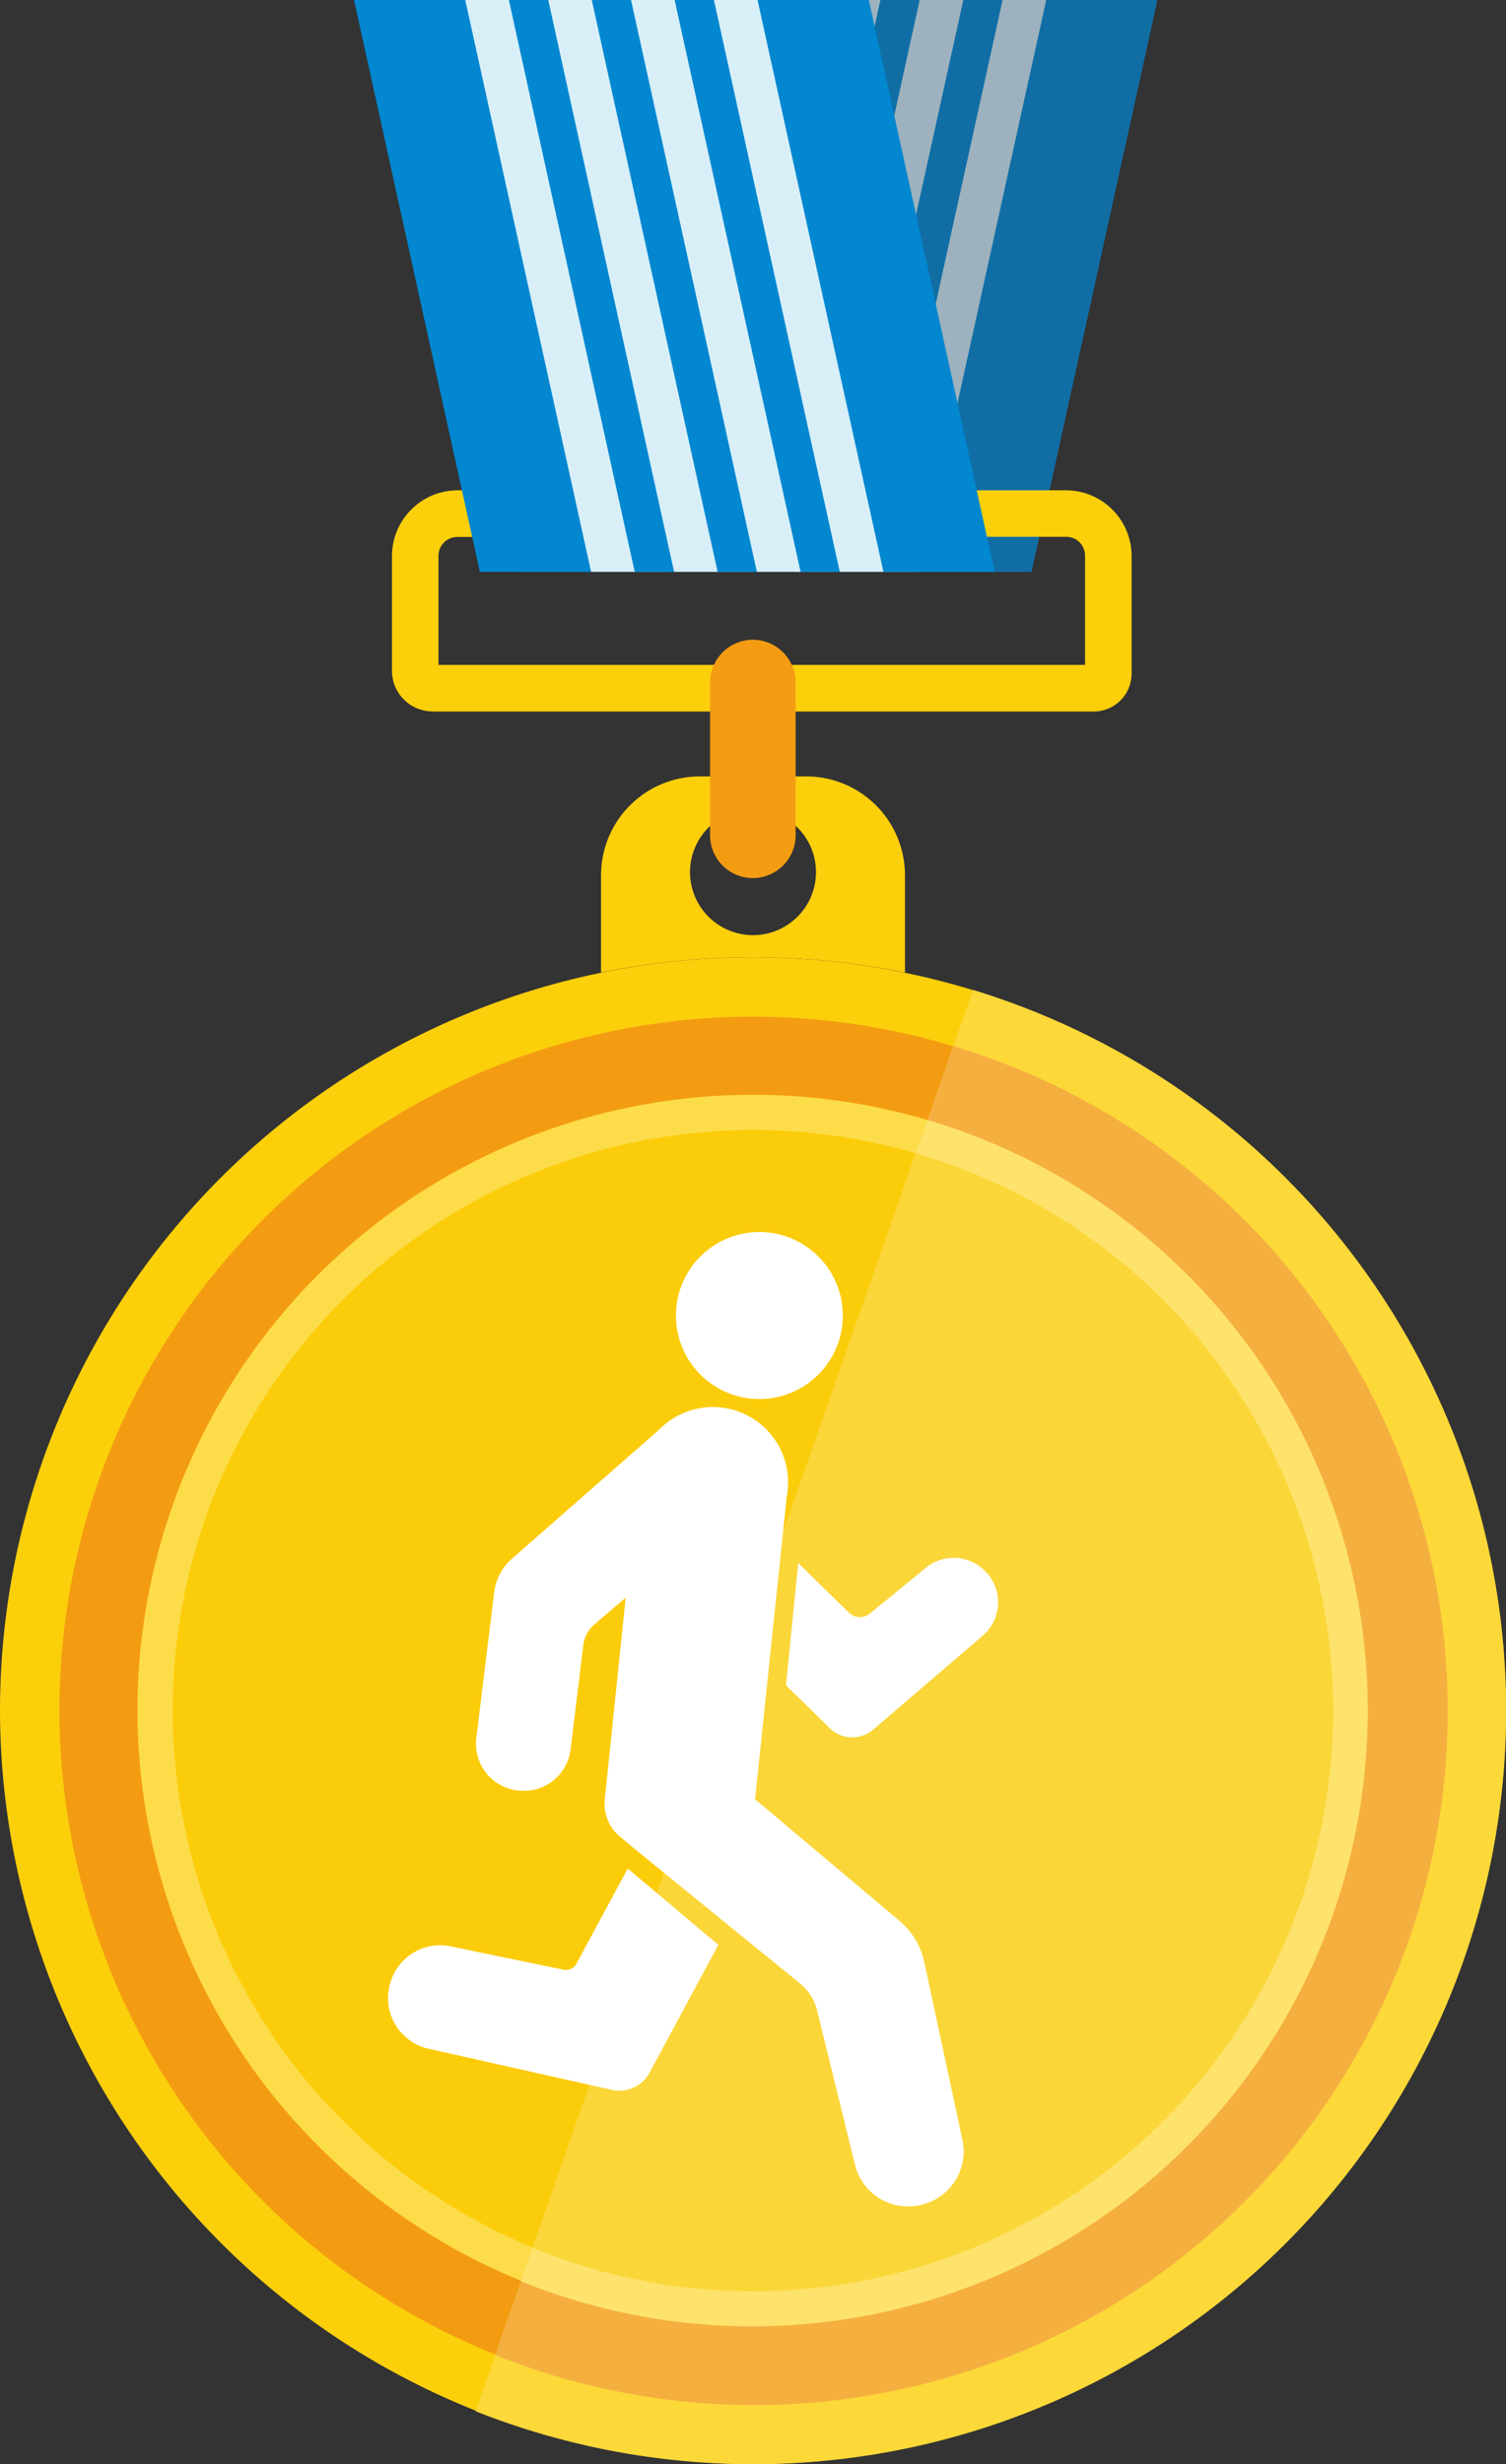
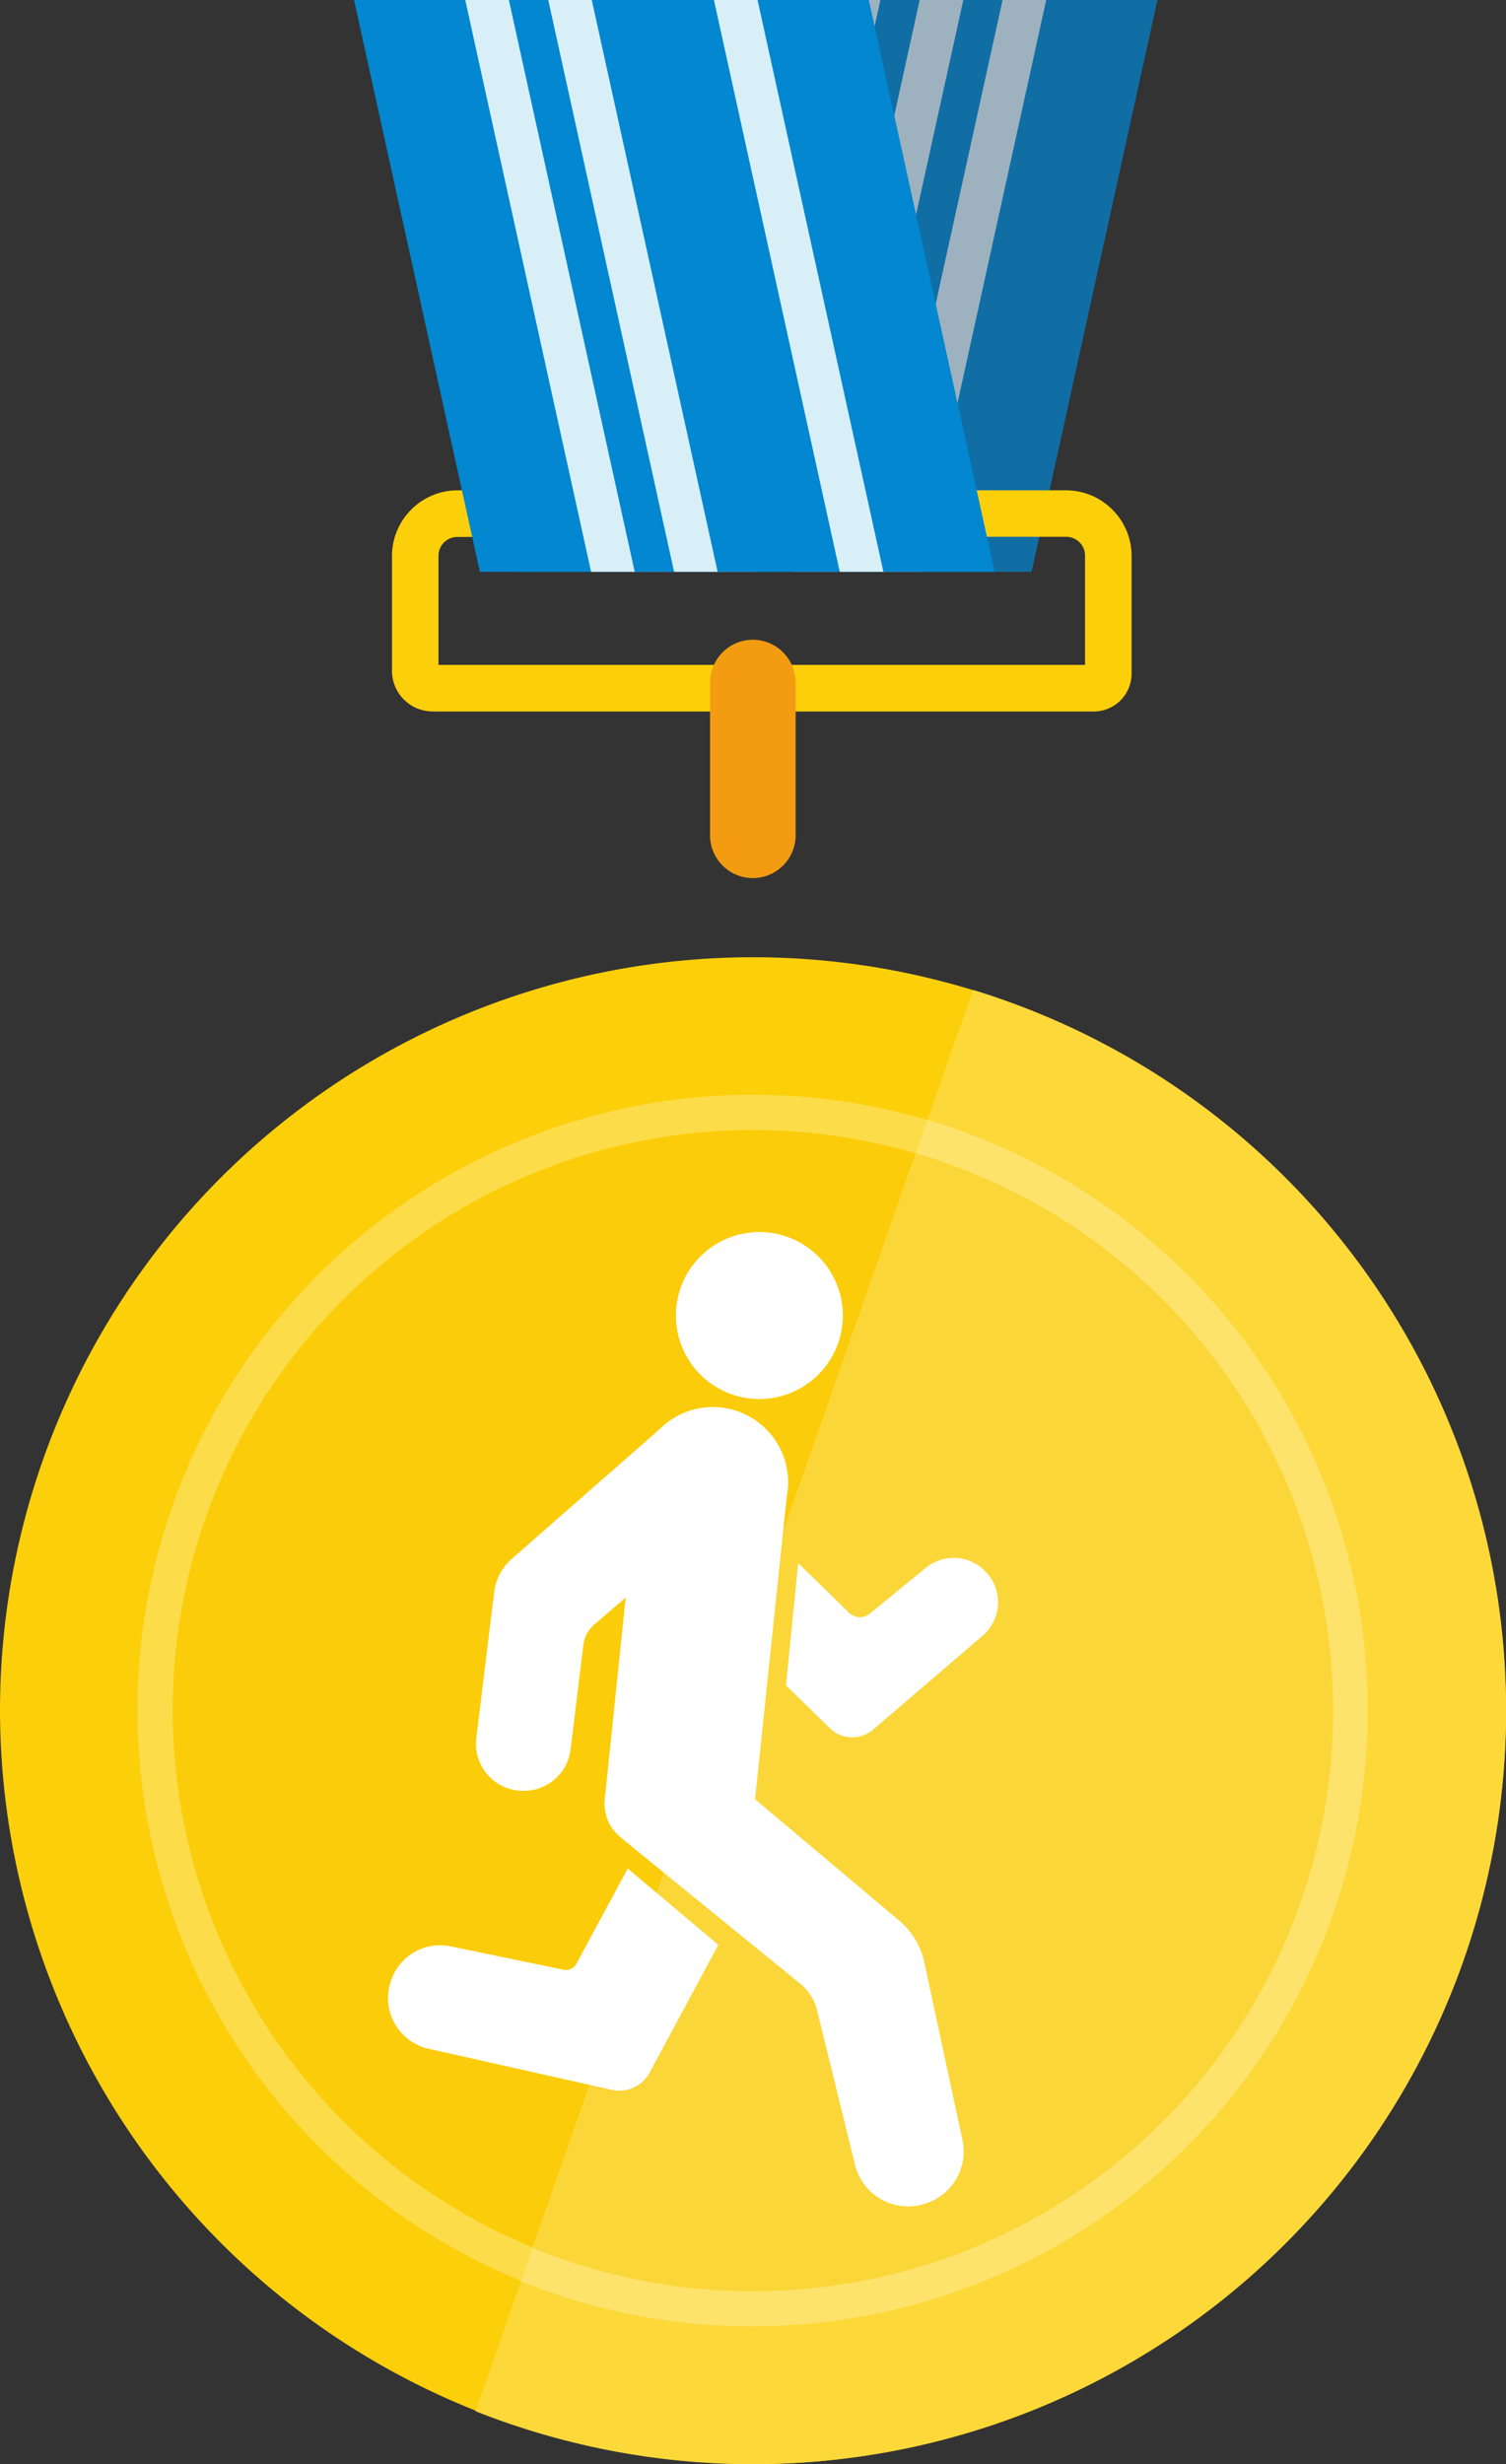
<svg xmlns="http://www.w3.org/2000/svg" width="46.052" height="75.307" viewBox="0 0 46.052 75.307">
  <rect x="0" y="0" width="46.052" height="75.307" fill="#333333" stroke="none" />
  <defs>
    <clipPath id="clip-path">
      <rect id="Rectangle_130" data-name="Rectangle 130" width="46.052" height="75.307" fill="none" />
    </clipPath>
    <clipPath id="clip-path-2">
      <rect id="Rectangle_131" data-name="Rectangle 131" width="18.655" height="29.783" transform="translate(0 0)" fill="#fff" />
    </clipPath>
  </defs>
  <g id="Group_2463" data-name="Group 2463" transform="translate(-1568 -12209.973)">
    <g id="Group_2460" data-name="Group 2460" transform="translate(1568 12209.973)">
      <path id="Path_16646" data-name="Path 16646" d="M49.479,0,45.631,17.476H61.372L65.22,0Z" transform="translate(-29.827 0)" fill="#106ea5" />
      <path id="Path_16647" data-name="Path 16647" d="M81.256,0,77.408,17.476h1.334L82.59,0Z" transform="translate(-50.598 0)" fill="#9db2be" />
      <path id="Path_16648" data-name="Path 16648" d="M73.938,0,70.09,17.476h1.334L75.272,0Z" transform="translate(-45.815 0)" fill="#9db2be" />
      <path id="Path_16649" data-name="Path 16649" d="M66.619,0,62.771,17.476H64.1L67.953,0Z" transform="translate(-41.031 0)" fill="#9db2be" />
      <path id="Path_16650" data-name="Path 16650" d="M59.3,0,55.453,17.476h1.334L60.635,0Z" transform="translate(-36.247 0)" fill="#9db2be" />
      <g id="Group_2459" data-name="Group 2459">
        <g id="Group_2458" data-name="Group 2458" clip-path="url(#clip-path)">
          <path id="Path_16651" data-name="Path 16651" d="M35.841,50.024H56.065a1.159,1.159,0,0,0,1.157-1.157v-3.6a2,2,0,0,0-.589-1.414h0a2,2,0,0,0-1.414-.589H36.609a2,2,0,0,0-1.414.589h0a2,2,0,0,0-.589,1.414v3.518a1.236,1.236,0,0,0,.364.873h0a1.235,1.235,0,0,0,.875.363m19.375-5.337a.577.577,0,0,1,.41.169l0,0a.579.579,0,0,1,.169.41V48.6H36.027V45.268a.579.579,0,0,1,.169-.41l0,0a.577.577,0,0,1,.41-.169Z" transform="translate(-22.619 -28.279)" fill="#fccf0b" fill-rule="evenodd" />
-           <path id="Path_16652" data-name="Path 16652" d="M56.08,68.512h3.266a3.023,3.023,0,0,1,3.014,3.014v2.981a23.243,23.243,0,0,0-9.294,0V71.526a3.023,3.023,0,0,1,3.014-3.014m1.633,1a1.926,1.926,0,1,0,1.926,1.926,1.926,1.926,0,0,0-1.926-1.926" transform="translate(-34.687 -44.784)" fill="#fccf0b" fill-rule="evenodd" />
          <path id="Path_16653" data-name="Path 16653" d="M23.026,130.52A23.026,23.026,0,1,0,0,107.494,23.071,23.071,0,0,0,23.026,130.52" transform="translate(0 -55.213)" fill="#fccf0b" fill-rule="evenodd" />
-           <path id="Path_16654" data-name="Path 16654" d="M26.455,132.133A21.209,21.209,0,1,0,5.246,110.923a21.25,21.25,0,0,0,21.209,21.209" transform="translate(-3.429 -58.643)" fill="#f39c12" fill-rule="evenodd" />
          <path id="Path_16655" data-name="Path 16655" d="M30.959,134.25a18.823,18.823,0,1,0-18.823-18.823A18.859,18.859,0,0,0,30.959,134.25" transform="translate(-7.933 -63.146)" fill="#fddc49" fill-rule="evenodd" />
          <path id="Path_16656" data-name="Path 16656" d="M32.993,135.206A17.745,17.745,0,1,0,15.248,117.46a17.78,17.78,0,0,0,17.745,17.745" transform="translate(-9.967 -65.18)" fill="#fbcc09" fill-rule="evenodd" />
          <path id="Path_16657" data-name="Path 16657" d="M57.2,87.355a23.031,23.031,0,1,1-15.212,43.438Z" transform="translate(-27.445 -57.101)" fill="#fcd839" fill-rule="evenodd" />
-           <path id="Path_16658" data-name="Path 16658" d="M57.732,92.312a21.213,21.213,0,1,1-14.009,40Z" transform="translate(-28.58 -60.341)" fill="#f5af3f" fill-rule="evenodd" />
          <path id="Path_16659" data-name="Path 16659" d="M58.433,98.823A18.826,18.826,0,1,1,46,134.317Z" transform="translate(-30.071 -64.597)" fill="#fde36b" fill-rule="evenodd" />
          <path id="Path_16660" data-name="Path 16660" d="M58.75,101.764A17.748,17.748,0,1,1,47.034,135.22Z" transform="translate(-30.744 -66.519)" fill="#fbd638" fill-rule="evenodd" />
          <path id="Path_16661" data-name="Path 16661" d="M64.01,56.453h0a1.31,1.31,0,0,1,1.306,1.306v4.672a1.309,1.309,0,0,1-1.306,1.306h0A1.309,1.309,0,0,1,62.7,62.431V57.759a1.31,1.31,0,0,1,1.306-1.306" transform="translate(-40.987 -36.901)" fill="#f39c12" fill-rule="evenodd" />
          <path id="Path_16662" data-name="Path 16662" d="M35.106,17.476H50.847L47,0H31.258Z" transform="translate(-20.432 0)" fill="#0287d0" fill-rule="evenodd" />
          <path id="Path_16663" data-name="Path 16663" d="M46.261,17.476,42.413,0H41.079l3.848,17.476Z" transform="translate(-26.852 0)" fill="#d8eff8" fill-rule="evenodd" />
          <path id="Path_16664" data-name="Path 16664" d="M53.579,17.476,49.731,0H48.4l3.848,17.476Z" transform="translate(-31.635 0)" fill="#d8eff8" fill-rule="evenodd" />
-           <path id="Path_16665" data-name="Path 16665" d="M60.9,17.476,57.049,0H55.715l3.848,17.476Z" transform="translate(-36.419 0)" fill="#d8eff8" fill-rule="evenodd" />
          <path id="Path_16666" data-name="Path 16666" d="M68.216,17.476,64.367,0H63.033l3.848,17.476Z" transform="translate(-41.202 0)" fill="#d8eff8" fill-rule="evenodd" />
        </g>
      </g>
    </g>
    <g id="Group_2462" data-name="Group 2462" transform="translate(1579.866 12247.624)">
      <g id="Group_2461" data-name="Group 2461" transform="translate(0 0.002)" clip-path="url(#clip-path-2)">
        <path id="Path_16667" data-name="Path 16667" d="M549.268,2.554a2.552,2.552,0,1,0-2.552,2.552,2.552,2.552,0,0,0,2.552-2.552" transform="translate(-535.361 -0.002)" fill="#fff" />
        <path id="Path_16668" data-name="Path 16668" d="M7.33,1202.3l-1.57,2.91a.363.363,0,0,1-.393.183l-3.451-.714a1.585,1.585,0,0,0-1.858,1.161l-.008.031a1.586,1.586,0,0,0,1.19,1.938l5.609,1.257A1.051,1.051,0,0,0,8,1208.534l2.1-3.9Z" transform="translate(0 -1182.848)" fill="#fff" />
        <path id="Path_16669" data-name="Path 16669" d="M180.009,347.361a2.286,2.286,0,0,0-.763-1.269l-4.412-3.713.405-3.866.425-4.053.14-1.334a2.306,2.306,0,0,0,.041-.392v-.011h0c0-.012,0-.023,0-.035a2.3,2.3,0,0,0-3.934-1.614h0l-4.512,3.954a1.63,1.63,0,0,0-.544,1.028l-.544,4.455a1.438,1.438,0,0,0,1.253,1.6l.029,0a1.438,1.438,0,0,0,1.6-1.253l.39-3.193a.981.981,0,0,1,.336-.626l.958-.821-.639,6.166a1.306,1.306,0,0,0,.466,1.141l.375.311,3.221,2.622,1.918,1.56a1.5,1.5,0,0,1,.511.807l1.161,4.726a1.67,1.67,0,0,0,2.02,1.223l.032-.008a1.67,1.67,0,0,0,1.234-1.973Z" transform="translate(-163.611 -325.044)" fill="#fff" />
        <path id="Path_16670" data-name="Path 16670" d="M758.52,616.107l-.018-.02a1.341,1.341,0,0,0-1.854-.148l-1.713,1.4a.479.479,0,0,1-.638-.028l-1.553-1.517-.373,3.737,1.342,1.311a.979.979,0,0,0,1.321.043l3.354-2.873a1.341,1.341,0,0,0,.131-1.908" transform="translate(-740.202 -605.677)" fill="#fff" />
      </g>
    </g>
  </g>
</svg>